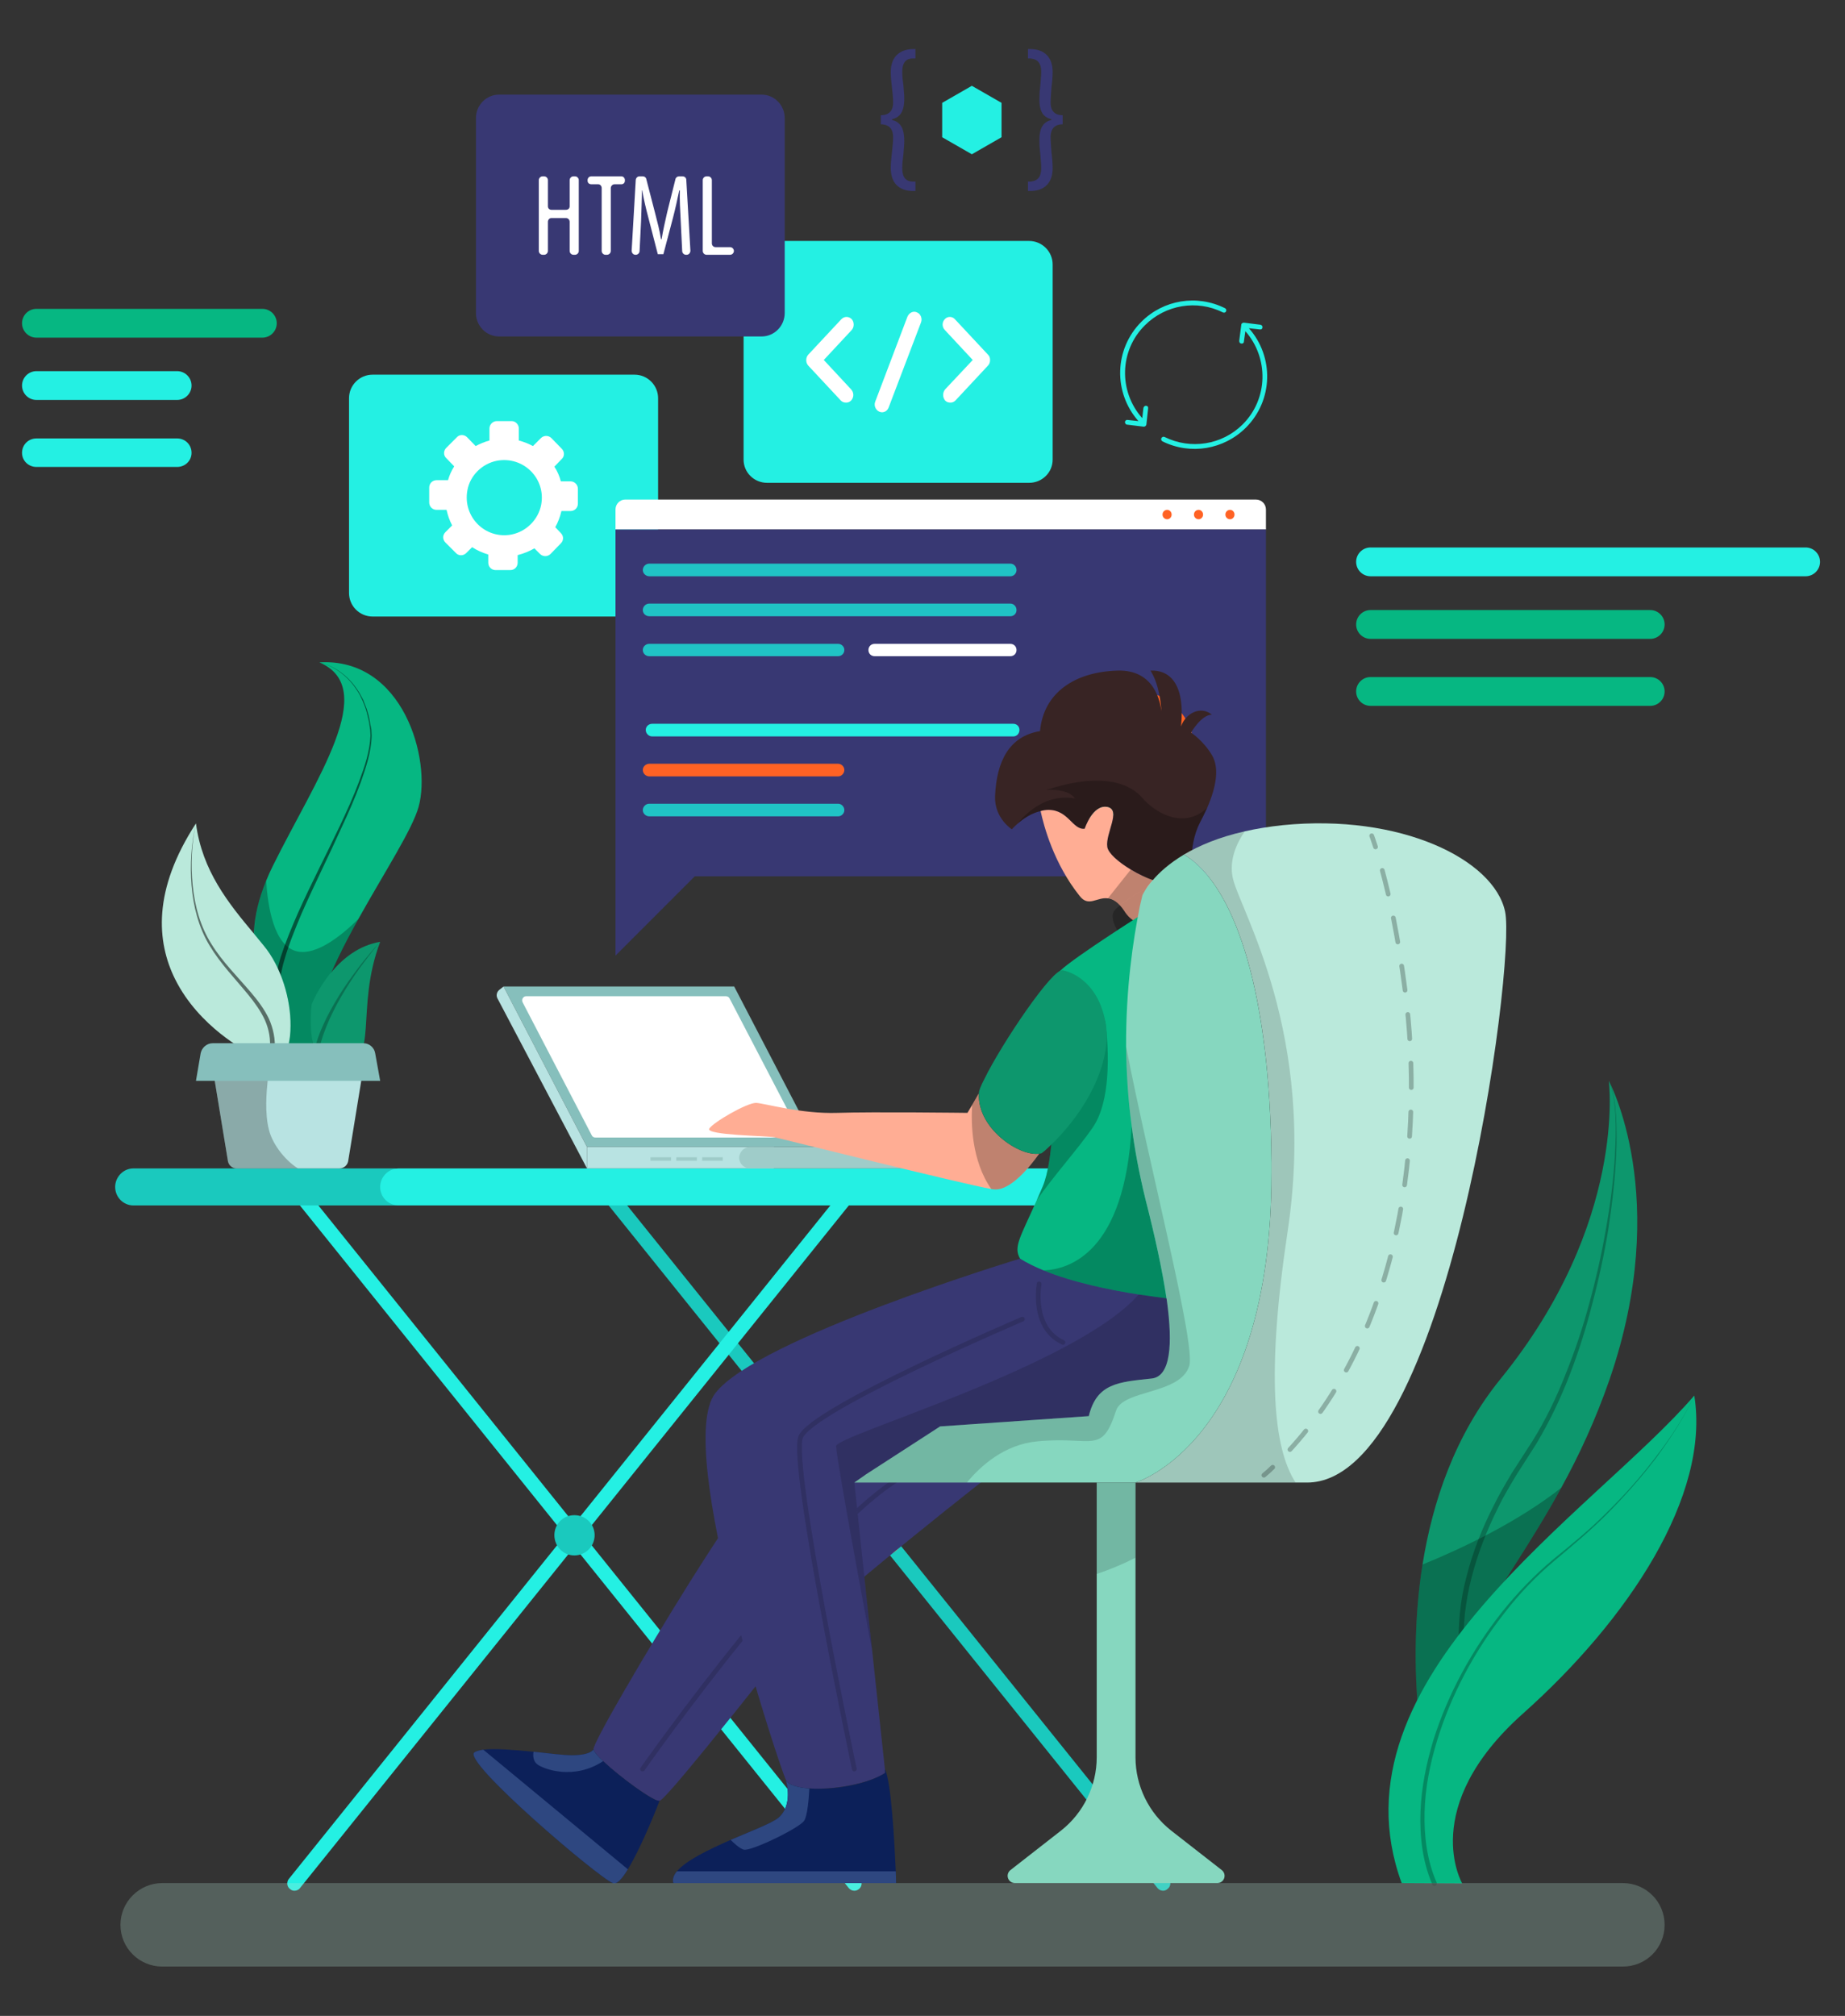
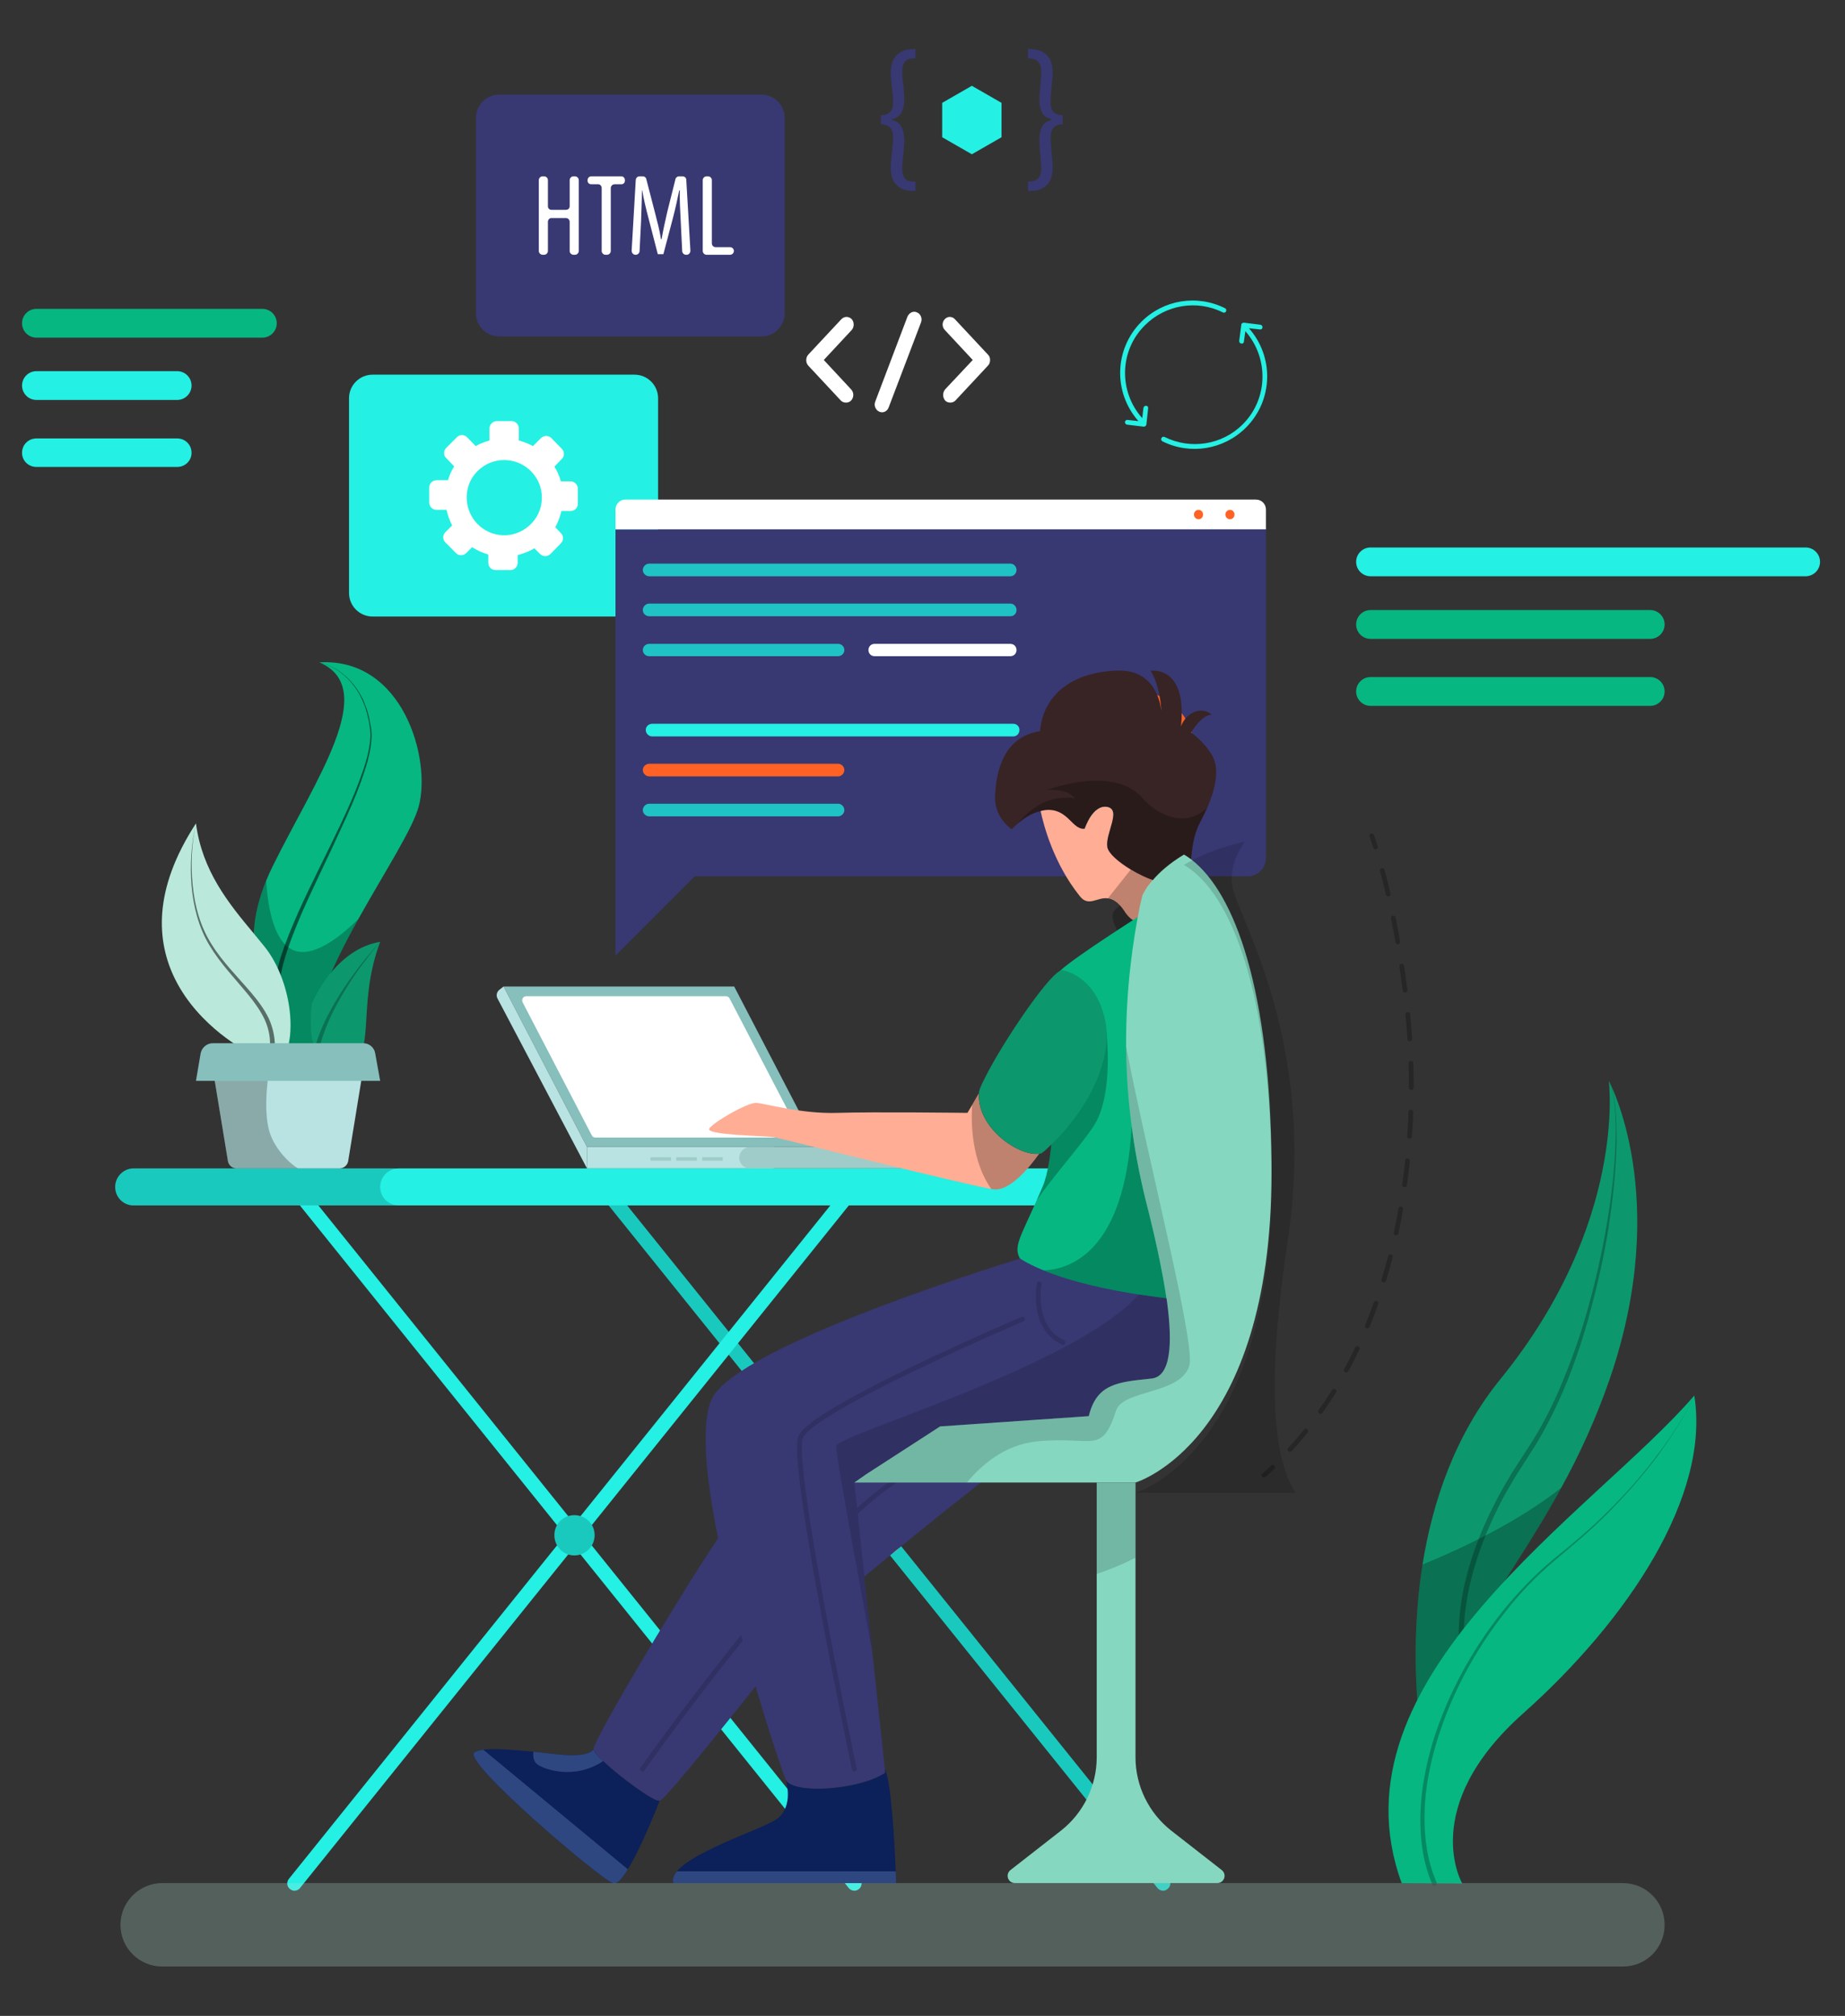
<svg xmlns="http://www.w3.org/2000/svg" viewBox="216 190 628 686" version="1.2" style="max-height: 500px" width="628" height="686">
  <rect x="216" y="190" width="628" height="686" fill="#333333" stroke="none" />
  <title>2517914</title>
  <style>
		.s0 { fill: #1ac9be } 
		.s1 { fill: #24f0e3 } 
		.s2 { fill: #ffc947 } 
		.s3 { fill: #ffffff } 
		.s4 { fill: #383873 } 
		.s5 { fill: #ff6224 } 
		.s6 { fill: #20c3c5 } 
		.s7 { fill: #86bfbc } 
		.s8 { fill: #b8e3e2 } 
		.s9 { fill: #9fccc9 } 
		.s10 { opacity: .15;mix-blend-mode: overlay;fill: none;stroke: #000000;stroke-linecap: round;stroke-miterlimit:10;stroke-width: 1.6 } 
		.s11 { fill: #382424 } 
		.s12 { fill: #ffad94 } 
		.s13 { opacity: .25;mix-blend-mode: overlay;fill: #000000 } 
		.s14 { fill: #06b782 } 
		.s15 { fill: #0c2059 } 
		.s16 { fill: #2e4780 } 
		.s17 { opacity: .15;mix-blend-mode: overlay;fill: #000000 } 
		.s18 { fill: #0d976d } 
		.s19 { fill: #bae9db } 
		.s20 { fill: #86d7bf } 
		.s21 { fill: none;stroke: #000000;stroke-linecap: round;stroke-miterlimit:10;stroke-width: 1.6 } 
		.s22 { fill: none;stroke: #000000;stroke-linecap: round;stroke-miterlimit:10;stroke-width: 1.6;stroke-dasharray: 8.305,8.305 } 
		.s23 { fill: #000000 } 
		.s24 { opacity: .25;fill: #bae9db } 
	</style>
  <g id="OBJECTS">
    <g id="&lt;Group&gt;">
      <g id="&lt;Group&gt;">
        <g id="&lt;Group&gt;">
          <path d="m611.9 833.4c-0.7 0-1.4-0.3-1.9-0.9l-190.6-237c-0.9-1.1-0.7-2.6 0.3-3.5 1.1-0.8 2.6-0.7 3.5 0.4l190.6 237c0.9 1 0.7 2.6-0.4 3.4-0.4 0.4-1 0.6-1.5 0.6z" class="s0" id="&lt;Path&gt;" />
        </g>
        <g id="&lt;Group&gt;">
          <path d="m316.2 833.4c-0.5 0-1.1-0.2-1.5-0.6-1.1-0.8-1.2-2.4-0.4-3.4l190.6-237c0.9-1.1 2.4-1.2 3.5-0.4 1 0.9 1.2 2.4 0.3 3.5l-190.6 237c-0.4 0.6-1.2 0.9-1.9 0.9z" class="s1" id="&lt;Path&gt;" />
        </g>
        <g id="&lt;Group&gt;">
          <path d="m506.8 833.4c-0.7 0-1.4-0.3-1.9-0.9l-190.6-237c-0.8-1.1-0.7-2.6 0.4-3.5 1-0.8 2.6-0.7 3.4 0.4l190.6 237c0.9 1 0.7 2.6-0.3 3.4-0.5 0.4-1 0.6-1.6 0.6z" class="s1" id="&lt;Path&gt;" />
        </g>
        <path d="m350 600.2h-88.6c-3.4 0-6.2-2.8-6.2-6.3 0-3.4 2.8-6.3 6.2-6.3h88.6c3.5 0 6.3 2.9 6.3 6.3 0 3.5-2.8 6.3-6.3 6.3z" class="s0" id="&lt;Path&gt;" />
        <path d="m604.8 600.2h-253.1c-3.5 0-6.3-2.8-6.3-6.3 0-3.4 2.8-6.3 6.3-6.3h253.1z" class="s1" id="&lt;Path&gt;" />
        <g id="&lt;Group&gt;">
          <path d="m418.4 712.4c0 3.8-3.1 6.9-6.9 6.9-3.8 0-6.8-3.1-6.8-6.9 0-3.8 3-6.8 6.8-6.8 3.8 0 6.9 3 6.9 6.8z" class="s0" id="&lt;Path&gt;" />
        </g>
        <path d="m523.5 712.4c0 3.8-3.1 6.9-6.9 6.9-3.8 0-6.9-3.1-6.9-6.9 0-3.8 3.1-6.8 6.9-6.8 3.8 0 6.9 3 6.9 6.8z" class="s2" id="&lt;Path&gt;" />
      </g>
      <g id="&lt;Group&gt;">
        <path d="m432 399.8h-89.2c-4.4 0-8-3.6-8-8v-66.3c0-4.4 3.6-8 8-8h89.2c4.4 0 8 3.6 8 8v66.3c0 4.4-3.6 8-8 8z" class="s1" id="&lt;Path&gt;" />
        <path d="m412.7 356.3v5.1c0 1.4-1.1 2.5-2.5 2.5h-3.1q-0.7 3-2.1 5.5l1.9 2c1 1 1 2.5 0 3.5l-3.5 3.6c-1 1-2.6 1-3.6 0l-1.9-1.9q-2.6 1.5-5.7 2.3v2.6c0 1.4-1.1 2.5-2.5 2.5h-5c-1.4 0-2.5-1.1-2.5-2.5v-2.8c-2-0.6-3.8-1.4-5.5-2.5l-2 2c-1 1-2.6 1-3.5 0l-3.6-3.6c-1-1-1-2.5 0-3.5l2.3-2.3q-1.3-2.5-1.9-5.3h-3.4c-1.4 0-2.5-1.1-2.5-2.5v-5.1c0-1.4 1.1-2.5 2.5-2.5h3.9q0.7-2.5 2.1-4.7l-2.7-2.8c-1-0.9-1-2.5 0-3.5l3.6-3.6c0.9-1 2.5-1 3.5 0l2.9 3q2.2-1.2 4.7-1.9v-4.1c0-1.3 1.1-2.5 2.5-2.5h5.1c1.3 0 2.4 1.2 2.4 2.5v4.1q2.6 0.7 4.8 1.9l2.7-2.7c1-1 2.6-1 3.6 0l3.5 3.6c1 1 1 2.6 0 3.5l-2.5 2.6q1.5 2.3 2.2 5h3.3c1.4 0 2.5 1.2 2.5 2.5zm-12.5 5.5c1.7-9-6.1-16.7-15.1-15-5 1-9.1 5-10 10-1.7 9 6 16.8 15 15.1 5-1 9.1-5 10.1-10.1z" class="s3" fill-rule="evenodd" id="&lt;Compound Path&gt;" />
      </g>
      <g id="&lt;Group&gt;">
-         <path d="m566.3 354.3h-89.2c-4.4 0-8-3.5-8-7.9v-66.4c0-4.4 3.6-8 8-8h89.2c4.4 0 8 3.6 8 8v66.4c0 4.4-3.6 7.9-8 7.9z" class="s1" id="&lt;Path&gt;" />
        <g id="&lt;Group&gt;">
          <g id="&lt;Group&gt;">
            <g id="&lt;Group&gt;">
              <path d="m504 327c-0.7 0-1.3-0.2-1.8-0.7l-11.1-11.9c-0.9-1-0.9-2.7 0-3.7l11.3-12.1c1-1 2.5-1 3.5 0 0.9 1 0.9 2.7 0 3.7l-9.5 10.2 9.3 10c1 1.1 1 2.7 0 3.8-0.5 0.5-1.1 0.7-1.7 0.7z" class="s3" id="&lt;Path&gt;" />
            </g>
            <g id="&lt;Group&gt;">
              <path d="m539.5 327c-0.7 0-1.3-0.2-1.8-0.7-0.9-1.1-0.9-2.7 0-3.8l9.4-10-9.5-10.2c-1-1-1-2.7 0-3.7 0.9-1 2.5-1 3.4 0l11.3 12.1c0.5 0.5 0.7 1.1 0.7 1.8 0 0.7-0.2 1.4-0.7 1.9l-11.1 11.9c-0.5 0.5-1.1 0.7-1.7 0.7z" class="s3" id="&lt;Path&gt;" />
            </g>
          </g>
          <g id="&lt;Group&gt;">
            <path d="m516.2 330.3q-0.4 0-0.9-0.2c-1.3-0.6-1.9-2.1-1.4-3.4l11-29c0.6-1.3 2-2 3.2-1.4 1.3 0.5 1.9 2.1 1.4 3.4l-11 28.9c-0.4 1.1-1.3 1.7-2.3 1.7z" class="s3" id="&lt;Path&gt;" />
          </g>
        </g>
      </g>
      <g id="&lt;Group&gt;">
        <g id="&lt;Group&gt;">
          <g id="&lt;Group&gt;">
            <path d="m646.9 370.2h-221.4v-6.8c0-1.9 1.5-3.4 3.3-3.4h214.7c1.9 0 3.4 1.5 3.4 3.4z" class="s3" id="&lt;Path&gt;" />
          </g>
          <path d="m640.7 488.2h-209c-3.4 0-6.2-2.8-6.2-6.2v-111.8h221.4v111.8c0 3.4-2.8 6.2-6.2 6.2z" class="s4" id="&lt;Path&gt;" />
          <g id="&lt;Group&gt;">
            <g id="&lt;Group&gt;">
              <path d="m636.2 365.1c0 0.9-0.7 1.6-1.5 1.6-0.9 0-1.6-0.7-1.6-1.6 0-0.9 0.7-1.6 1.6-1.6 0.8 0 1.5 0.7 1.5 1.6z" class="s5" id="&lt;Path&gt;" />
              <path d="m625.5 365.1c0 0.9-0.7 1.6-1.5 1.6-0.9 0-1.6-0.7-1.6-1.6 0-0.9 0.7-1.6 1.6-1.6 0.8 0 1.5 0.7 1.5 1.6z" class="s5" id="&lt;Path&gt;" />
-               <path d="m614.8 365.1c0 0.9-0.7 1.6-1.5 1.6-0.9 0-1.6-0.7-1.6-1.6 0-0.9 0.7-1.6 1.6-1.6 0.8 0 1.5 0.7 1.5 1.6z" class="s5" id="&lt;Path&gt;" />
            </g>
          </g>
          <path d="m559.9 386.1h-122.9c-1.2 0-2.2-1-2.2-2.1 0-1.2 1-2.2 2.2-2.2h122.9c1.2 0 2.1 1 2.1 2.2 0 1.1-0.9 2.1-2.1 2.1z" class="s6" id="&lt;Path&gt;" />
          <path d="m559.9 399.7h-122.9c-1.2 0-2.2-0.9-2.2-2.1 0-1.2 1-2.2 2.2-2.2h122.9c1.2 0 2.1 1 2.1 2.2 0 1.2-0.9 2.1-2.1 2.1z" class="s6" id="&lt;Path&gt;" />
          <path d="m501.3 413.3h-64.3c-1.2 0-2.2-0.9-2.2-2.1 0-1.2 1-2.1 2.2-2.1h64.3c1.1 0 2.1 0.9 2.1 2.1 0 1.2-1 2.1-2.1 2.1z" class="s6" id="&lt;Path&gt;" />
          <path d="m560.9 440.6h-122.9c-1.2 0-2.2-1-2.2-2.2 0-1.2 1-2.1 2.2-2.1h122.9c1.2 0 2.1 0.9 2.1 2.1 0 1.2-0.9 2.2-2.1 2.2z" class="s1" id="&lt;Path&gt;" />
          <path d="m501.3 454.2h-64.3c-1.2 0-2.2-1-2.2-2.2 0-1.1 1-2.1 2.2-2.1h64.3c1.1 0 2.1 1 2.1 2.1 0 1.2-1 2.2-2.1 2.2z" class="s5" id="&lt;Path&gt;" />
          <path d="m501.3 467.8h-64.3c-1.2 0-2.2-1-2.2-2.1 0-1.2 1-2.2 2.2-2.2h64.3c1.1 0 2.1 1 2.1 2.2 0 1.1-1 2.1-2.1 2.1z" class="s6" id="&lt;Path&gt;" />
          <path d="m559.9 413.3h-46.2c-1.2 0-2.1-0.9-2.1-2.1 0-1.2 0.9-2.1 2.1-2.1h46.2c1.2 0 2.1 0.9 2.1 2.1 0 1.2-0.9 2.1-2.1 2.1z" class="s3" id="&lt;Path&gt;" />
          <path d="m622.3 444.6c0 10.6-8.6 19.2-19.2 19.2-10.7 0-19.3-8.6-19.3-19.2 0-10.7 8.6-19.3 19.3-19.3 10.6 0 19.2 8.6 19.2 19.3z" class="s5" id="&lt;Path&gt;" />
          <path d="m600.5 458c0 6-4.8 10.9-10.9 10.9-6 0-10.9-4.9-10.9-10.9 0-6 4.9-10.9 10.9-10.9 6.1 0 10.9 4.9 10.9 10.9z" class="s6" id="&lt;Path&gt;" />
        </g>
        <path d="m425.5 476.2v39l35.8-35.8" class="s4" id="&lt;Path&gt;" />
      </g>
      <g id="&lt;Group&gt;">
        <path d="m387.4 525.7h78.5l28.4 54.6h-78.5z" class="s7" id="&lt;Path&gt;" />
        <path d="m417.4 576.3l-23.5-45.2c-0.5-1 0.2-2.1 1.2-2.1h68c0.5 0 1 0.3 1.2 0.7l23.6 45.3c0.4 0.9-0.2 2.1-1.3 2.1h-67.9c-0.6 0-1.1-0.3-1.3-0.8z" class="s3" id="&lt;Path&gt;" />
        <path d="m479.4 580.3h-63.6v7.3h63.6z" class="s8" id="&lt;Path&gt;" />
        <path d="m534 580.3h-62.7c-2 0-3.7 1.7-3.7 3.7 0 2 1.7 3.6 3.7 3.6h62.7c2.1 0 3.7-1.6 3.7-3.6 0-2-1.6-3.7-3.7-3.7z" class="s9" id="&lt;Path&gt;" />
        <path d="m415.8 580.3l-28.4-54.6-1.4 1.1c-0.9 0.7-1.2 1.9-0.7 2.9l30.5 57.9z" class="s8" id="&lt;Path&gt;" />
        <path d="m444.4 585h-7v-1.2h7z" class="s9" id="&lt;Path&gt;" />
        <path d="m453.2 585h-7v-1.2h7z" class="s9" id="&lt;Path&gt;" />
        <path d="m462 585h-7v-1.2h7z" class="s9" id="&lt;Path&gt;" />
      </g>
      <g id="&lt;Group&gt;">
        <path d="m559 687.3c0 0-65.2 50.7-75.5 63.6-3.9 4.9-10.7 13.4-17.7 22.2-11.6 14.4-23.8 29.4-25.3 29.7-2.3 0.6-21.9-14.3-22.5-17.5-0.3-2 17.5-32.5 32.9-57.1 9.4-14.9 17.8-27.6 20.8-30.4 7.9-7.3 56.3-32.9 56.3-32.9z" class="s4" id="&lt;Path&gt;" />
        <path d="m434.7 792c0 0 60.8-86.6 91.4-101.2" class="s10" id="&lt;Path&gt;" />
        <path d="m626.9 464.9q-1.1 2.4-2.4 4.9c-4.8 9.1-1.3 18.2-6.7 20.5q-0.5 0.3-1.1 0.4c-7 1.5-23.1-7.8-23.8-12.5-0.7-4.6 4.9-12.6 0-13.6-5-0.9-7.7 7.4-7.7 7.4-4.1 0.5-5.5-6.4-12.3-6.4q-1.4 0-2.7 0.4c-3.2 0.7-6 2.7-7.7 4.2-1.3 1.1-2.1 2-2.1 2 0 0-6-3.8-5.7-11.3 0.5-11.8 4.8-20.4 15.3-22.1 1.2-13.2 12-20.2 26.4-20.6 12.7-0.4 14.6 11 14.9 13.8-0.1-2.1-0.7-9.1-3.7-13.8 6.3-0.3 11.9 4.2 10.4 19 1.5-4.4 6.6-7.2 10.5-4-3.6 0-7.1 6.1-7.1 6.1 0 0 4.3 2.8 7.2 7.8 2.4 4.2 1.5 10.4-1.7 17.8z" class="s11" id="&lt;Path&gt;" />
        <path d="m617.8 490.3l-0.1 2.2-0.6 7.7c0 0-11.7 9.9-18.3 0q0-0.1-0.1-0.2c-2.1-3.1-3.9-4.1-5.6-4.3-3.7-0.5-6.6 3.1-9.6-0.8-8.8-11-12.2-23.8-13.3-28.9q1.3-0.4 2.7-0.4c6.8 0 8.2 6.9 12.3 6.4 0 0 2.7-8.3 7.7-7.4 4.9 1-0.7 9 0 13.6 0.3 2.1 3.7 5.1 8 7.7 4.9 3 11.2 5.4 15.1 4.9q0.4 0 0.7-0.1 0.6-0.1 1.1-0.4z" class="s12" id="&lt;Path&gt;" />
        <path d="m619.6 504.6c-5.2 3.6-14.8 4.2-14.8 4.2l-7.9-1.2c0 0-3.3-4.8-1.8-7.4 0.3-0.6 1.1-1.3 2.1-2.1 2.1-1.8 5.5-4 9-5.8 3.7-1.9 7.4-3.4 10.1-3.6 6.6-0.3 8.6 12.3 3.3 15.9z" class="s13" id="&lt;Path&gt;" />
        <path d="m618.1 632.3c-11.7 2.2-36.5-4.7-48.4-10-3.5-1.6-5.9-3-6.5-4-2.3-4 0-7.1 5.7-19.9q0.9-2.1 2-4.6c3.8-9.1 3.9-28.3 3.8-44.9 0-14.2-0.1-26.4 2.2-28.6 4.9-4.7 29.3-20.1 29.3-20.1l4.9 25.3c0 0 2.7 12.9 5.6 29.7 5.4 30.9 11.2 75.2 1.4 77.1z" class="s14" id="&lt;Path&gt;" />
        <path d="m626.2 643.6c0 1.1-11.6 28.3-21.4 32.2-9.8 3.9-68.8-0.4-68.8-0.4l-29.2 19.1 6.1 57.5 4.3 40 0.1 1.3c-8.9 5.8-31.4 7.4-33.8 2.4q0 0 0 0c-2.4-5.1-38.1-112.9-24.1-131.5 14-18.7 103.8-45.9 103.8-45.9 2.4 1.5 5.1 2.8 8 4 10 4.1 22.7 6.7 32.4 8.2 3.7 0.5 6.9 1 9.4 1.3 3.2 0.3 5.1 0.5 5.1 0.5 0 0 8.1 10.1 8.1 11.3z" class="s4" id="&lt;Path&gt;" />
        <path d="m521 830.8h-75.8c-0.4-1.3 0.1-2.7 1.2-4 3.1-3.7 10.8-7.4 18.3-10.7 7-3 13.8-5.6 16.1-7.4 5.3-4.3 2.8-12.5 2.7-13 0.8 1.7 3.9 2.6 8 2.9 8 0.6 19.9-1.4 25.8-5.3l-0.1-1.3c2.2 4.3 3.3 25.7 3.7 34.8 0.1 2.5 0.1 4 0.1 4z" class="s15" id="&lt;Path&gt;" />
-         <path d="m491.5 798.6c-0.2 3.6-0.7 9.5-1.8 11-1.5 2.4-18.3 10.6-20.6 9.8-1.5-0.5-3.3-2.2-4.4-3.3 7-3 13.8-5.6 16.1-7.4 5.3-4.3 2.8-12.5 2.7-13 0.8 1.7 3.9 2.6 8 2.9z" class="s16" id="&lt;Path&gt;" />
        <path d="m521 830.8h-75.8c-0.4-1.3 0.1-2.7 1.2-4h74.5c0.1 2.5 0.1 4 0.1 4z" class="s16" id="&lt;Path&gt;" />
        <path d="m440.5 802.8c0 0-5.8 15.2-10.8 23.3-1.9 3.2-3.8 5.3-5.1 4.7-4.7-1.7-51.6-41.6-47.1-44.5 0.6-0.4 1.7-0.7 3-0.9 4.1-0.5 10.8 0.1 17.1 0.7 5.4 0.6 10.4 1.2 13 1.2 6.6 0 7.4-2 7.4-2 0.2 0.8 1.4 2.3 3.3 4 5.8 5.5 17.4 14 19.2 13.5z" class="s15" id="&lt;Path&gt;" />
        <path d="m421.3 789.3c-10 6.6-20.3 2.7-22.4 1.1-1.5-1.1-1.5-3.1-1.3-4.3 5.4 0.6 10.4 1.2 13 1.2 6.6 0 7.4-2 7.4-2 0.2 0.8 1.4 2.3 3.3 4z" class="s16" id="&lt;Path&gt;" />
        <path d="m429.7 826.1c-1.9 3.2-3.8 5.3-5.1 4.7-4.7-1.7-51.6-41.6-47.1-44.5 0.6-0.4 1.7-0.7 3-0.9z" class="s16" id="&lt;Path&gt;" />
        <path d="m569.7 582.6c-3.6 5.1-10.2 12.9-15.6 12.1q-0.3 0-0.7-0.1c-10.3-1.8-70.9-17-73.8-17.6-2.9-0.5-23.3-0.7-22.2-2.9 1.2-2.1 12.9-8.9 16-8.8 3.1 0.2 15.3 3.8 27.6 3.4 12.2-0.4 44.3 0 44.3 0l1.6-2.7 2.3-4c-0.7 11.9 13.7 21.6 20.5 20.6z" class="s12" id="&lt;Path&gt;" />
        <path d="m569.7 626.9c0 0-2.8 14.9 8.1 19.9" class="s10" id="&lt;Path&gt;" />
        <path d="m564 638.9c0 0-72 30.7-75.5 40.2-3.5 9.6 18.3 112.9 18.3 112.9" class="s10" id="&lt;Path&gt;" />
        <path d="m626.2 643.6c0 1.1-11.6 28.3-21.4 32.2-9.8 3.9-68.8-0.4-68.8-0.4l-29.2 19.1 6.1 57.5c0 0-12.3-65.6-12.3-69.9 0-3.7 81.5-27.1 103-51.6 8.4 1.3 14.5 1.8 14.5 1.8 0 0 8.1 10.1 8.1 11.3z" class="s17" id="&lt;Path&gt;" />
        <path d="m587.8 573.9c-5 7.2-13.2 16.3-18.9 24.5q0.9-2.1 2-4.6c3.8-9.1 3.9-28.3 3.8-44.9l17.5-11.5c0 0 3.8 25-4.4 36.5z" class="s13" id="&lt;Path&gt;" />
        <path d="m572.9 580.4q-1.1 1.1-2.3 2-0.4 0.2-0.9 0.2c-6.8 1-21.2-8.7-20.5-20.6 0-0.9 0.7-2.6 1.9-4.9 5.8-11.9 23.5-38.2 26.7-36.9 0 0 11.3 1.7 14.4 17.2 2.9 14.5-7.5 32.1-19.3 43z" class="s18" id="&lt;Path&gt;" />
        <path d="m613 631.8c-2.5-0.3-5.7-0.8-9.4-1.3-9.7-1.5-22.4-4.1-32.4-8.2 8.8-0.3 27.7-6.1 30-49.2 1 8 2.6 16.4 4.7 25 2.9 11.3 5.6 23.3 7.1 33.7z" class="s13" id="&lt;Path&gt;" />
        <path d="m608.4 489.5q-1.4 1.6-2.2 2.8c-3.5 1.8-6.9 4-9 5.8-1.5-1.7-2.8-2.3-4.1-2.4l7.8-9.8c2.3 1.4 4.9 2.7 7.5 3.6z" class="s13" id="&lt;Path&gt;" />
        <path d="m569.7 582.6c-3.6 5.1-10.2 12.9-15.6 12.1q-0.3 0-0.7-0.1c-6.7-9.6-6.9-22.3-6.5-28.6l2.3-4c-0.7 11.9 13.7 21.6 20.5 20.6z" class="s13" id="&lt;Path&gt;" />
        <path d="m626.9 464.9q-1.1 2.4-2.4 4.9c-2.3 4.5-2.7 8.9-3.1 12.6q-1.2-0.9-2.4-1.6c-5 3-8.4 6.1-10.6 8.7-7.2-2.6-15-8-15.5-11.3-0.7-4.6 4.9-12.6 0-13.6-5-0.9-7.7 7.4-7.7 7.4-4.1 0.5-5.5-6.4-12.3-6.4q-1.4 0-2.7 0.4c-3.2 0.7-6 2.7-7.7 4.2 0 0 7.5-10.6 19.4-8.5 0 0-1.7-3.3-9.7-2.9 16.7-5.5 27.4-3.3 32.6 2.7 4.2 4.9 14 11 22.1 3.4z" class="s13" id="&lt;Path&gt;" />
      </g>
      <g id="&lt;Group&gt;">
-         <path d="m660.9 694.5h-58.4c0 0 46.3-13.6 46.3-105.4q0-1.8 0-3.5c-0.5-61.4-13.6-95.2-29.8-104.8 5.1-3 11.8-5.9 20.7-7.9 3.9-0.9 8.2-1.6 12.9-2.1 40-4 71.9 11.6 75.7 29.4 3.8 17.7-19.6 194.3-67.4 194.3z" class="s19" id="&lt;Path&gt;" />
        <path d="m648.8 589.1c0 91.8-46.3 105.4-46.3 105.4h-95.7l4-2.8 25.2-16.3 50.6-3.5c2.7-11.2 10.1-11.6 21.4-12.8 6.5-0.7 7.2-11.7 5.2-26.4-1.5-10.5-4.3-22.9-7.3-34.6-2.1-8.6-3.7-17-4.7-25-1.3-9.5-1.8-18.5-1.9-27-0.1-19.4 2.3-35.9 4.7-47.8q0.4-1.8 0.8-3.4 0 0 0-0.1c0.2-0.5 1.2-2.6 3.6-5.3 2.2-2.6 5.6-5.7 10.6-8.7q1.2 0.7 2.4 1.6c15.1 11.5 26.9 44.9 27.4 103.2q0 1.7 0 3.5z" class="s20" id="&lt;Path&gt;" />
        <path d="m630.3 830.8h-68.8c-2.4 0-3.4-2.9-1.6-4.4l17.3-13.5c7.6-6 12.1-15.2 12.1-24.9v-93.5h13.2v93.5c0 9.7 4.5 18.9 12.1 24.9l17.3 13.5c1.8 1.5 0.8 4.4-1.6 4.4z" class="s20" id="&lt;Path&gt;" />
        <g style="opacity: .25;mix-blend-mode: overlay" id="&lt;Group&gt;">
          <g id="&lt;Group&gt;">
            <path d="m682.9 474.4c0 0 0.5 1.3 1.3 3.8" class="s21" id="&lt;Path&gt;" />
            <path d="m686.5 486.2c2.4 8.8 5.4 22.4 7.8 41.1 6.3 48.3-0.1 116.1-42.1 159" class="s22" id="&lt;Path&gt;" />
            <path d="m649.2 689.3q-1.4 1.4-3 2.7" class="s21" id="&lt;Path&gt;" />
          </g>
        </g>
        <path d="m602.5 694.5v25.6c-4.6 2.3-9.2 4.2-13.2 5.5v-31.1z" class="s17" id="&lt;Path&gt;" />
        <path d="m620.8 654.8c-3.1 9.8-22.5 8-24.9 15.2-5 15.3-7.8 8.6-27 10.5-11 1.1-19 8.2-23.8 14h-38.3l4-2.8 25.2-16.3 50.6-3.5c2.7-11.2 10.1-11.6 21.4-12.8 6.5-0.7 7.2-11.7 5.2-26.4-1.5-10.5-4.3-22.9-7.3-34.6-2.1-8.6-3.7-17-4.7-25-1.3-9.5-1.8-18.5-1.9-27 7.5 39 23.8 101.5 21.5 108.7z" class="s17" id="&lt;Path&gt;" />
-         <path d="m648.8 589.1q0-1.8 0-3.5c-0.5-61.4-13.6-95.2-29.8-104.8 5.1-3 11.8-5.9 20.7-7.9-2.7 3.9-5.4 9.7-4.1 15.8 2.3 10.9 28.8 52.9 18.7 120.2-7.3 48.6-4.9 73.9 2.7 85.6h-54.5c0 0 46.3-13.6 46.3-105.4z" class="s17" id="&lt;Path&gt;" />
-       </g>
-       <path d="m314.9 539.1c0 2.1-0.2 4.1-0.6 5.9h-18.8c-5.5-3.6-14.5-10.9-19.9-21.8 5 5.5 13.6 12.1 22.3 14.2 7.7 1.7 13.3 1 17 1.7z" class="s13" id="&lt;Path&gt;" />
+         <path d="m648.8 589.1c-0.5-61.4-13.6-95.2-29.8-104.8 5.1-3 11.8-5.9 20.7-7.9-2.7 3.9-5.4 9.7-4.1 15.8 2.3 10.9 28.8 52.9 18.7 120.2-7.3 48.6-4.9 73.9 2.7 85.6h-54.5c0 0 46.3-13.6 46.3-105.4z" class="s17" id="&lt;Path&gt;" />
+       </g>
      <g id="&lt;Group&gt;">
        <path d="m358.5 464.5c-2.1 7.7-11.7 22.4-20.5 38.2-9.6 17.3-18.1 35.8-14.8 47.5 0.9 3 1.2 5.1 1.2 6.7 0.1 5.1-3.8 3.5-7.7 0.6-4-3-8.1-7.3-8.1-7.3l0.3-22.7c0 0-12.9-11.9-2.3-37.8q1-2.5 2.3-5.1c14.6-29.5 36.5-60.4 15.8-69.2 28.6-1.7 38.2 33.2 33.8 49.1z" class="s14" id="&lt;Path&gt;" />
        <g style="opacity: .53;mix-blend-mode: overlay" id="&lt;Group&gt;">
          <path d="m324.7 415.4c5.3 1.2 10 4.8 13 9.4 0.8 1.1 1.3 2.3 2 3.5 0.4 1.3 1.1 2.6 1.4 3.9 0.4 1.3 0.7 2.6 0.9 4l0.4 2 0.1 2.1c-0.1 5.5-1.9 10.8-3.7 15.9-1.9 5.2-4.1 10.2-6.4 15.1-4.5 10-9.4 19.7-13.8 29.7-2.1 5-4.2 10.1-5.7 15.3-0.8 2.5-1.3 5.2-1.7 7.8-0.3 2.7-0.3 5.4 0.5 7.7l0.1 0.1c0.1 0.4-0.1 0.9-0.5 1-0.5 0.2-0.9-0.1-1.1-0.5q0 0 0 0c-0.9-2.8-0.9-5.7-0.5-8.5 0.4-2.7 1-5.4 1.8-8.1 1.7-5.2 3.8-10.3 6-15.3 4.5-10 9.5-19.6 14.2-29.5 2.3-4.9 4.6-9.9 6.5-15 1.9-5.1 3.7-10.3 3.9-15.7l-0.1-2-0.3-2c-0.2-1.4-0.6-2.7-0.9-4-0.3-1.3-0.9-2.6-1.4-3.9-0.6-1.2-1.1-2.4-1.9-3.5-2.9-4.6-7.5-8.2-12.8-9.5z" class="s23" id="&lt;Path&gt;" />
        </g>
        <path d="m345.4 510.5c-8.7 23.1 0 40.6-13.1 43-6 1.2-8.7-3.3-9.8-8.4-1.3-6.2-0.4-13.3-0.4-13.3 0 0 2.2-5.7 6.9-11.2 3.8-4.5 9.2-8.9 16.4-10.1z" class="s18" id="&lt;Path&gt;" />
        <path d="m314.9 539.1c0 5.4-1.2 9.9-3.7 12.3q-0.4 0.4-0.8 0.6c-6.2 5.1-10.1-4.1-10.1-4.1 0 0-16.5-8.2-24.7-24.7-6.3-12.7-7.7-30.3 7.1-53 2.1 16.1 11 27.1 19.8 37.6q0 0 0 0 1.6 2 3.2 3.9c6.1 7.3 9.3 18.5 9.2 27.4z" class="s19" id="&lt;Path&gt;" />
        <g style="opacity: .53;mix-blend-mode: overlay" id="&lt;Group&gt;">
          <path d="m282.7 470.2c-1.5 6.9-1.8 14.1-1.1 21.1 0.7 7.1 2.6 14 6.4 20 3.7 6 8.8 11 13.4 16.4 2.3 2.7 4.5 5.6 6.1 8.9 1.5 3.3 2.3 7.1 2 10.8-0.1 0.4-0.5 0.7-0.9 0.7-0.5 0-0.8-0.4-0.8-0.9q0 0 0 0c0.4-3.4-0.2-6.8-1.6-10-1.4-3.1-3.5-6-5.7-8.7-4.5-5.5-9.5-10.6-13.2-16.8-3.7-6.1-5.5-13.3-6.1-20.3-0.6-7.1-0.1-14.3 1.5-21.2z" class="s23" id="&lt;Path&gt;" />
        </g>
        <g style="opacity: .25;mix-blend-mode: overlay" id="&lt;Group&gt;">
          <path d="m345.4 510.5c-2.5 2.9-4.8 6-7.1 9.1-2.2 3.1-4.3 6.3-6.2 9.6-3.8 6.6-7 13.7-8.1 21.1 0 0.5-0.4 0.8-0.9 0.7-0.4 0-0.8-0.4-0.7-0.9q0 0 0 0c1.4-7.8 5-14.8 9-21.3 2-3.3 4.3-6.4 6.6-9.5 2.3-3 4.8-6 7.4-8.8z" class="s23" id="&lt;Path&gt;" />
        </g>
        <path d="m340.1 550.8l-5.6 34.4c-0.3 1.4-1.5 2.4-3 2.4h-34.9c-1.5 0-2.7-1-3-2.4l-4.6-28-1-6.4c-0.4-1.9 1.1-3.6 3-3.6h46.1c1.9 0 3.3 1.7 3 3.6z" class="s8" id="&lt;Path&gt;" />
        <path d="m345.4 557.8h-62.7l1.6-9.4c0.4-1.9 2.1-3.4 4.1-3.4h51.3c2 0 3.7 1.5 4 3.4z" class="s7" id="&lt;Path&gt;" />
        <path d="m322.1 531.8c0 0-0.9 7.1 0.4 13.2h-8.2c0.4-1.8 0.6-3.8 0.6-5.9 0.1-8.9-3.1-20.1-9.2-27.4q-1.6-1.9-3.2-3.9 0 0 0 0c0.1-5 1.2-11.1 4.1-18.1 0.5 8.2 2.5 22.6 10.8 24.1 6.3 1.2 14.4-5 20.6-11.1-3.2 5.9-6.4 12-9 17.9-4.7 5.5-6.9 11.2-6.9 11.2z" class="s13" id="&lt;Path&gt;" />
        <path d="m317.4 587.6h-20.8c-1.5 0-2.7-1-3-2.4l-4.5-27.4h18c-0.4 3.8-1 11 0.4 16.5 1 4.4 4.9 10.1 9.9 13.3z" class="s13" id="&lt;Path&gt;" />
      </g>
      <g id="&lt;Group&gt;">
        <path d="m475.2 304.5h-89.3c-4.4 0-7.9-3.6-7.9-8v-66.3c0-4.4 3.5-8 7.9-8h89.3c4.4 0 7.9 3.6 7.9 8v66.3c0 4.4-3.5 8-7.9 8z" class="s4" id="&lt;Path&gt;" />
        <g id="&lt;Group&gt;">
          <path d="m402.5 251.3v8.9c0 0.7 0.5 1.2 1.2 1.2h4.9c0.8 0 1.3-0.5 1.3-1.2v-8.9c0-0.7 0.6-1.3 1.3-1.3h0.5c0.7 0 1.3 0.6 1.3 1.3v24.1c0 0.7-0.6 1.3-1.3 1.3h-0.5c-0.7 0-1.3-0.6-1.3-1.3v-9.9c0-0.7-0.5-1.3-1.3-1.3h-4.9c-0.7 0-1.2 0.6-1.2 1.3v9.9c0 0.7-0.6 1.3-1.3 1.3h-0.5c-0.7 0-1.3-0.6-1.3-1.3v-24.1c0-0.7 0.6-1.3 1.3-1.3h0.5c0.7 0 1.3 0.6 1.3 1.3z" class="s3" id="&lt;Compound Path&gt;" />
          <path d="m419.6 252.7h-2.3c-0.8 0-1.3-0.5-1.3-1.2v-0.2c0-0.7 0.5-1.3 1.3-1.3h10.2c0.7 0 1.2 0.6 1.2 1.3v0.2c0 0.7-0.5 1.2-1.2 1.2h-2.3c-0.7 0-1.3 0.6-1.3 1.3v21.4c0 0.7-0.6 1.3-1.3 1.3h-0.5c-0.7 0-1.3-0.6-1.3-1.3v-21.4c0-0.7-0.5-1.3-1.2-1.3z" class="s3" id="&lt;Compound Path&gt;" />
          <path d="m447.7 265.2c-0.2-3.5-0.4-7.4-0.3-10.4h-0.2c-0.6 2.9-1.3 6.1-2.1 9.2l-3.3 12.5h-1.9l-3.1-12c-0.9-3.4-1.7-6.7-2.2-9.7h-0.1c0 3.1-0.2 6.8-0.3 10.6l-0.5 10c0 0.7-0.6 1.3-1.3 1.3h-0.1c-0.8 0-1.3-0.7-1.3-1.4l1.4-24.1c0.1-0.7 0.6-1.2 1.3-1.2h1.1c0.6 0 1.1 0.4 1.2 1l2.9 11.2c0.9 3.5 1.6 6.1 2.1 9.2h0.2c0.5-3.1 1.1-5.6 1.9-9.2l2.8-11.2c0.1-0.6 0.7-1 1.2-1h1.2c0.7 0 1.3 0.5 1.3 1.2l1.4 24.1c0 0.7-0.5 1.4-1.3 1.4h-0.2c-0.7 0-1.3-0.6-1.3-1.3z" class="s3" id="&lt;Compound Path&gt;" />
          <path d="m456.5 250h0.5c0.7 0 1.3 0.6 1.3 1.3v21.5c0 0.7 0.5 1.3 1.3 1.3h4.9c0.7 0 1.3 0.6 1.3 1.3 0 0.7-0.6 1.3-1.3 1.3h-8c-0.7 0-1.3-0.6-1.3-1.3v-24.1c0-0.7 0.6-1.3 1.3-1.3z" class="s3" id="&lt;Compound Path&gt;" />
        </g>
      </g>
      <g id="&lt;Group&gt;">
        <g id="&lt;Group&gt;">
          <g id="&lt;Group&gt;">
            <path d="m515.8 229.2c3.4 0 4.2-2.2 4.2-4.2 0-1.8-0.2-3.5-0.4-5.2-0.2-1.8-0.4-3.4-0.4-5.3 0-5.5 3.4-7.8 7.7-7.8h0.7v3.2h-0.9c-2.6 0-3.6 1.8-3.6 4.5 0 1.7 0.2 3.2 0.4 4.6 0.1 1.6 0.3 3.1 0.3 4.5 0 4.8-1.6 6.4-4.2 7.1v0.2c2.6 0.7 4.2 2.4 4.2 7.2 0 1.5-0.2 3-0.3 4.5-0.2 1.6-0.4 3.1-0.4 4.7 0 2.7 0.9 4.6 3.7 4.6h0.8v3.2h-0.8c-4 0-7.6-2-7.6-7.8 0-1.8 0.2-3.6 0.4-5.4 0.2-1.8 0.4-3.5 0.4-5.2 0-2-0.8-4.3-4.2-4.3z" class="s4" id="&lt;Compound Path&gt;" />
            <path d="m577.7 232.3c-3.3 0-4.1 2.3-4.1 4.3 0 1.7 0.2 3.4 0.3 5.2 0.2 1.8 0.4 3.6 0.4 5.4 0 5.8-3.6 7.8-7.6 7.8h-0.8v-3.2h0.9c2.7-0.3 3.6-1.9 3.6-4.6 0-1.6-0.2-3.1-0.3-4.7-0.2-1.5-0.3-3-0.3-4.5-0.1-4.8 1.5-6.5 4.1-7.2v-0.2c-2.6-0.7-4.2-2.3-4.1-7.1 0-1.4 0.1-2.9 0.3-4.5 0.1-1.4 0.3-2.9 0.3-4.6 0-2.7-1-4.2-3.6-4.5h-0.9v-3.2h0.8c4.3 0 7.6 2.3 7.6 7.8 0 1.9-0.2 3.5-0.4 5.3-0.1 1.7-0.3 3.4-0.3 5.2 0 2 0.8 4.2 4.1 4.2z" class="s4" id="&lt;Compound Path&gt;" />
          </g>
        </g>
        <path d="m556.9 236.7v-11.7l-10.1-5.8-10.1 5.8v11.7l10.1 5.8z" class="s1" id="&lt;Path&gt;" />
      </g>
      <g id="&lt;Group&gt;">
        <path d="m633 294.9c-9.6-4.8-21-2.9-28.5 4.6-9.3 9.3-9.6 24.1-1 33.8l-3.7-0.4c-0.4-0.1-0.8 0.2-0.9 0.7 0 0.4 0.3 0.9 0.7 0.9l5.7 0.7q0.3 0 0.6-0.2 0.2-0.2 0.3-0.5l0.6-5.5c0.1-0.5-0.2-0.9-0.7-0.9-0.4-0.1-0.8 0.3-0.9 0.7l-0.4 3.5c-8.1-9.1-7.8-23 0.9-31.6 7-7 17.7-8.8 26.5-4.4 0.4 0.2 0.9 0.1 1.1-0.3 0.2-0.4 0.1-0.9-0.3-1.1z" class="s1" id="&lt;Path&gt;" />
        <path d="m611.7 340.2c9.5 4.7 20.9 2.8 28.4-4.7 9.3-9.3 9.6-24.1 1-33.8l3.7 0.4c0.5 0.1 0.9-0.2 0.9-0.7 0.1-0.4-0.2-0.8-0.7-0.9l-5.6-0.7q-0.4 0-0.6 0.2-0.3 0.2-0.3 0.6l-0.7 5.4c0 0.5 0.3 0.9 0.7 0.9 0.5 0.1 0.9-0.2 0.9-0.7l0.5-3.5c8 9.1 7.8 23-0.9 31.7-7 7-17.7 8.7-26.6 4.3-0.4-0.2-0.9 0-1.1 0.4-0.2 0.4 0 0.9 0.4 1.1z" class="s1" id="&lt;Path&gt;" />
      </g>
      <g id="&lt;Group&gt;">
        <path d="m830.6 386.1h-148.1c-2.7 0-4.9-2.2-4.9-4.9 0-2.7 2.2-4.9 4.9-4.9h148.1c2.7 0 4.9 2.2 4.9 4.9 0 2.7-2.2 4.9-4.9 4.9z" class="s1" id="&lt;Path&gt;" />
        <path d="m777.7 407.4h-95.2c-2.7 0-4.9-2.2-4.9-4.9 0-2.7 2.2-4.9 4.9-4.9h95.2c2.7 0 4.9 2.2 4.9 4.9 0 2.7-2.2 4.9-4.9 4.9z" class="s14" id="&lt;Path&gt;" />
        <path d="m777.7 430.2h-95.2c-2.7 0-4.9-2.2-4.9-4.9 0-2.7 2.2-4.9 4.9-4.9h95.2c2.7 0 4.9 2.2 4.9 4.9 0 2.7-2.2 4.9-4.9 4.9z" class="s14" id="&lt;Path&gt;" />
      </g>
      <g id="&lt;Group&gt;">
        <path d="m305.3 304.9h-76.9c-2.7 0-4.9-2.2-4.9-4.9 0-2.7 2.2-4.9 4.9-4.9h76.9c2.7 0 4.9 2.2 4.9 4.9 0 2.7-2.2 4.9-4.9 4.9z" class="s14" id="&lt;Path&gt;" />
        <path d="m276.3 326.1h-47.9c-2.7 0-4.9-2.2-4.9-4.9 0-2.7 2.2-4.9 4.9-4.9h47.9c2.7 0 4.9 2.2 4.9 4.9 0 2.7-2.2 4.9-4.9 4.9z" class="s1" id="&lt;Path&gt;" />
        <path d="m276.3 348.9h-47.9c-2.7 0-4.9-2.1-4.9-4.8 0-2.8 2.2-4.9 4.9-4.9h47.9c2.7 0 4.9 2.1 4.9 4.9 0 2.7-2.2 4.8-4.9 4.8z" class="s1" id="&lt;Path&gt;" />
      </g>
      <g id="&lt;Group&gt;">
        <path d="m763.9 659.3c-4.8 13.9-10.5 26.1-16.5 37-20.7 37.9-44.8 61.9-45.7 97.2 0 0-7.5-33.2-1.5-71.1 3.4-21.3 11-44 26.5-63.1 43.3-53.2 36.9-101.5 36.9-101.5 0 0 21.6 39.6 0.3 101.5z" class="s18" id="&lt;Path&gt;" />
        <g style="opacity: .25;mix-blend-mode: overlay" id="&lt;Group&gt;">
          <path d="m712.9 752.1c-0.6-4.4-0.4-8.7 0-13q0.6-6.4 2.3-12.7c2.1-8.3 5.3-16.4 9.2-24 1.9-3.9 4.1-7.6 6.3-11.3l6.9-10.7c4.5-7.2 8.2-14.9 11.3-22.8 3.2-7.9 5.9-16 8.1-24.2q3.4-12.4 5.6-25c1.5-8.4 2.6-16.8 3.1-25.3 0.2-4.3 0.4-8.6 0.2-12.8-0.1-2.2-0.3-4.3-0.6-6.4-0.4-2.1-0.8-4.2-1.7-6.1 1 1.9 1.4 4 1.8 6.1 0.4 2.1 0.5 4.2 0.7 6.4 0.2 4.2 0.2 8.5 0 12.8-0.4 8.5-1.4 17-2.7 25.5q-2.1 12.6-5.4 25c-2.1 8.3-4.7 16.5-7.8 24.5-3.1 8-6.8 15.7-11.2 23.1l-6.9 10.8c-2.2 3.7-4.4 7.3-6.2 11.1-3.8 7.6-6.9 15.5-9 23.7-1.1 4.1-1.8 8.3-2.3 12.5-0.4 4.2-0.6 8.5 0 12.5v0.1c0 0.4-0.3 0.9-0.7 0.9-0.5 0.1-0.9-0.2-1-0.7z" class="s23" id="&lt;Path&gt;" />
        </g>
        <path d="m747.4 696.3c-20.7 37.9-44.8 61.9-45.7 97.2 0 0-7.5-33.2-1.5-71.1 13.5-5.5 32.3-14.4 47.2-26.1z" class="s13" id="&lt;Path&gt;" />
        <path d="m713.7 830.9c0 0-15.1-25.9 20.7-57.8 35.8-31.9 63.8-74.1 58.3-108.2-34.2 39.7-125.2 96.1-99.6 165.9z" class="s14" id="&lt;Path&gt;" />
        <g style="opacity: .25;mix-blend-mode: overlay" id="&lt;Group&gt;">
          <path d="m792.7 664.9c-3.4 7.5-8 14.4-12.9 21.1-5 6.6-10.5 12.8-16.3 18.7-5.8 5.9-12.2 11.2-18.5 16.5-6.3 5.3-12 11.3-17 17.8-10.2 13-18.1 27.8-22.9 43.5-2.4 7.9-4 16-4.2 24.2-0.2 8.1 0.8 16.4 4.1 23.9 0.2 0.4 0 0.9-0.4 1.1-0.4 0.2-0.9 0-1.1-0.4v-0.1c-3.3-7.7-4.3-16.3-4-24.6 0.3-8.3 2-16.5 4.4-24.5 5-15.8 13.1-30.6 23.4-43.6 5.2-6.5 11-12.5 17.3-17.8 6.4-5.2 12.8-10.4 18.6-16.3 5.9-5.8 11.4-12 16.4-18.6 5-6.5 9.6-13.4 13.1-20.9z" class="s23" id="&lt;Path&gt;" />
        </g>
      </g>
      <g id="&lt;Group&gt;">
        <g style="opacity: .25;mix-blend-mode: overlay" id="&lt;Group&gt;">
				</g>
        <g style="opacity: .25;mix-blend-mode: overlay" id="&lt;Group&gt;">
				</g>
      </g>
      <path d="m768.4 859.2h-497.2c-7.8 0-14.2-6.3-14.2-14.2 0-7.8 6.4-14.2 14.2-14.2h497.2c7.9 0 14.2 6.4 14.2 14.2 0 7.9-6.3 14.2-14.2 14.2z" class="s24" id="&lt;Path&gt;" />
    </g>
  </g>
  <g id="DESIGNED BY FREEPIK">
	</g>
</svg>